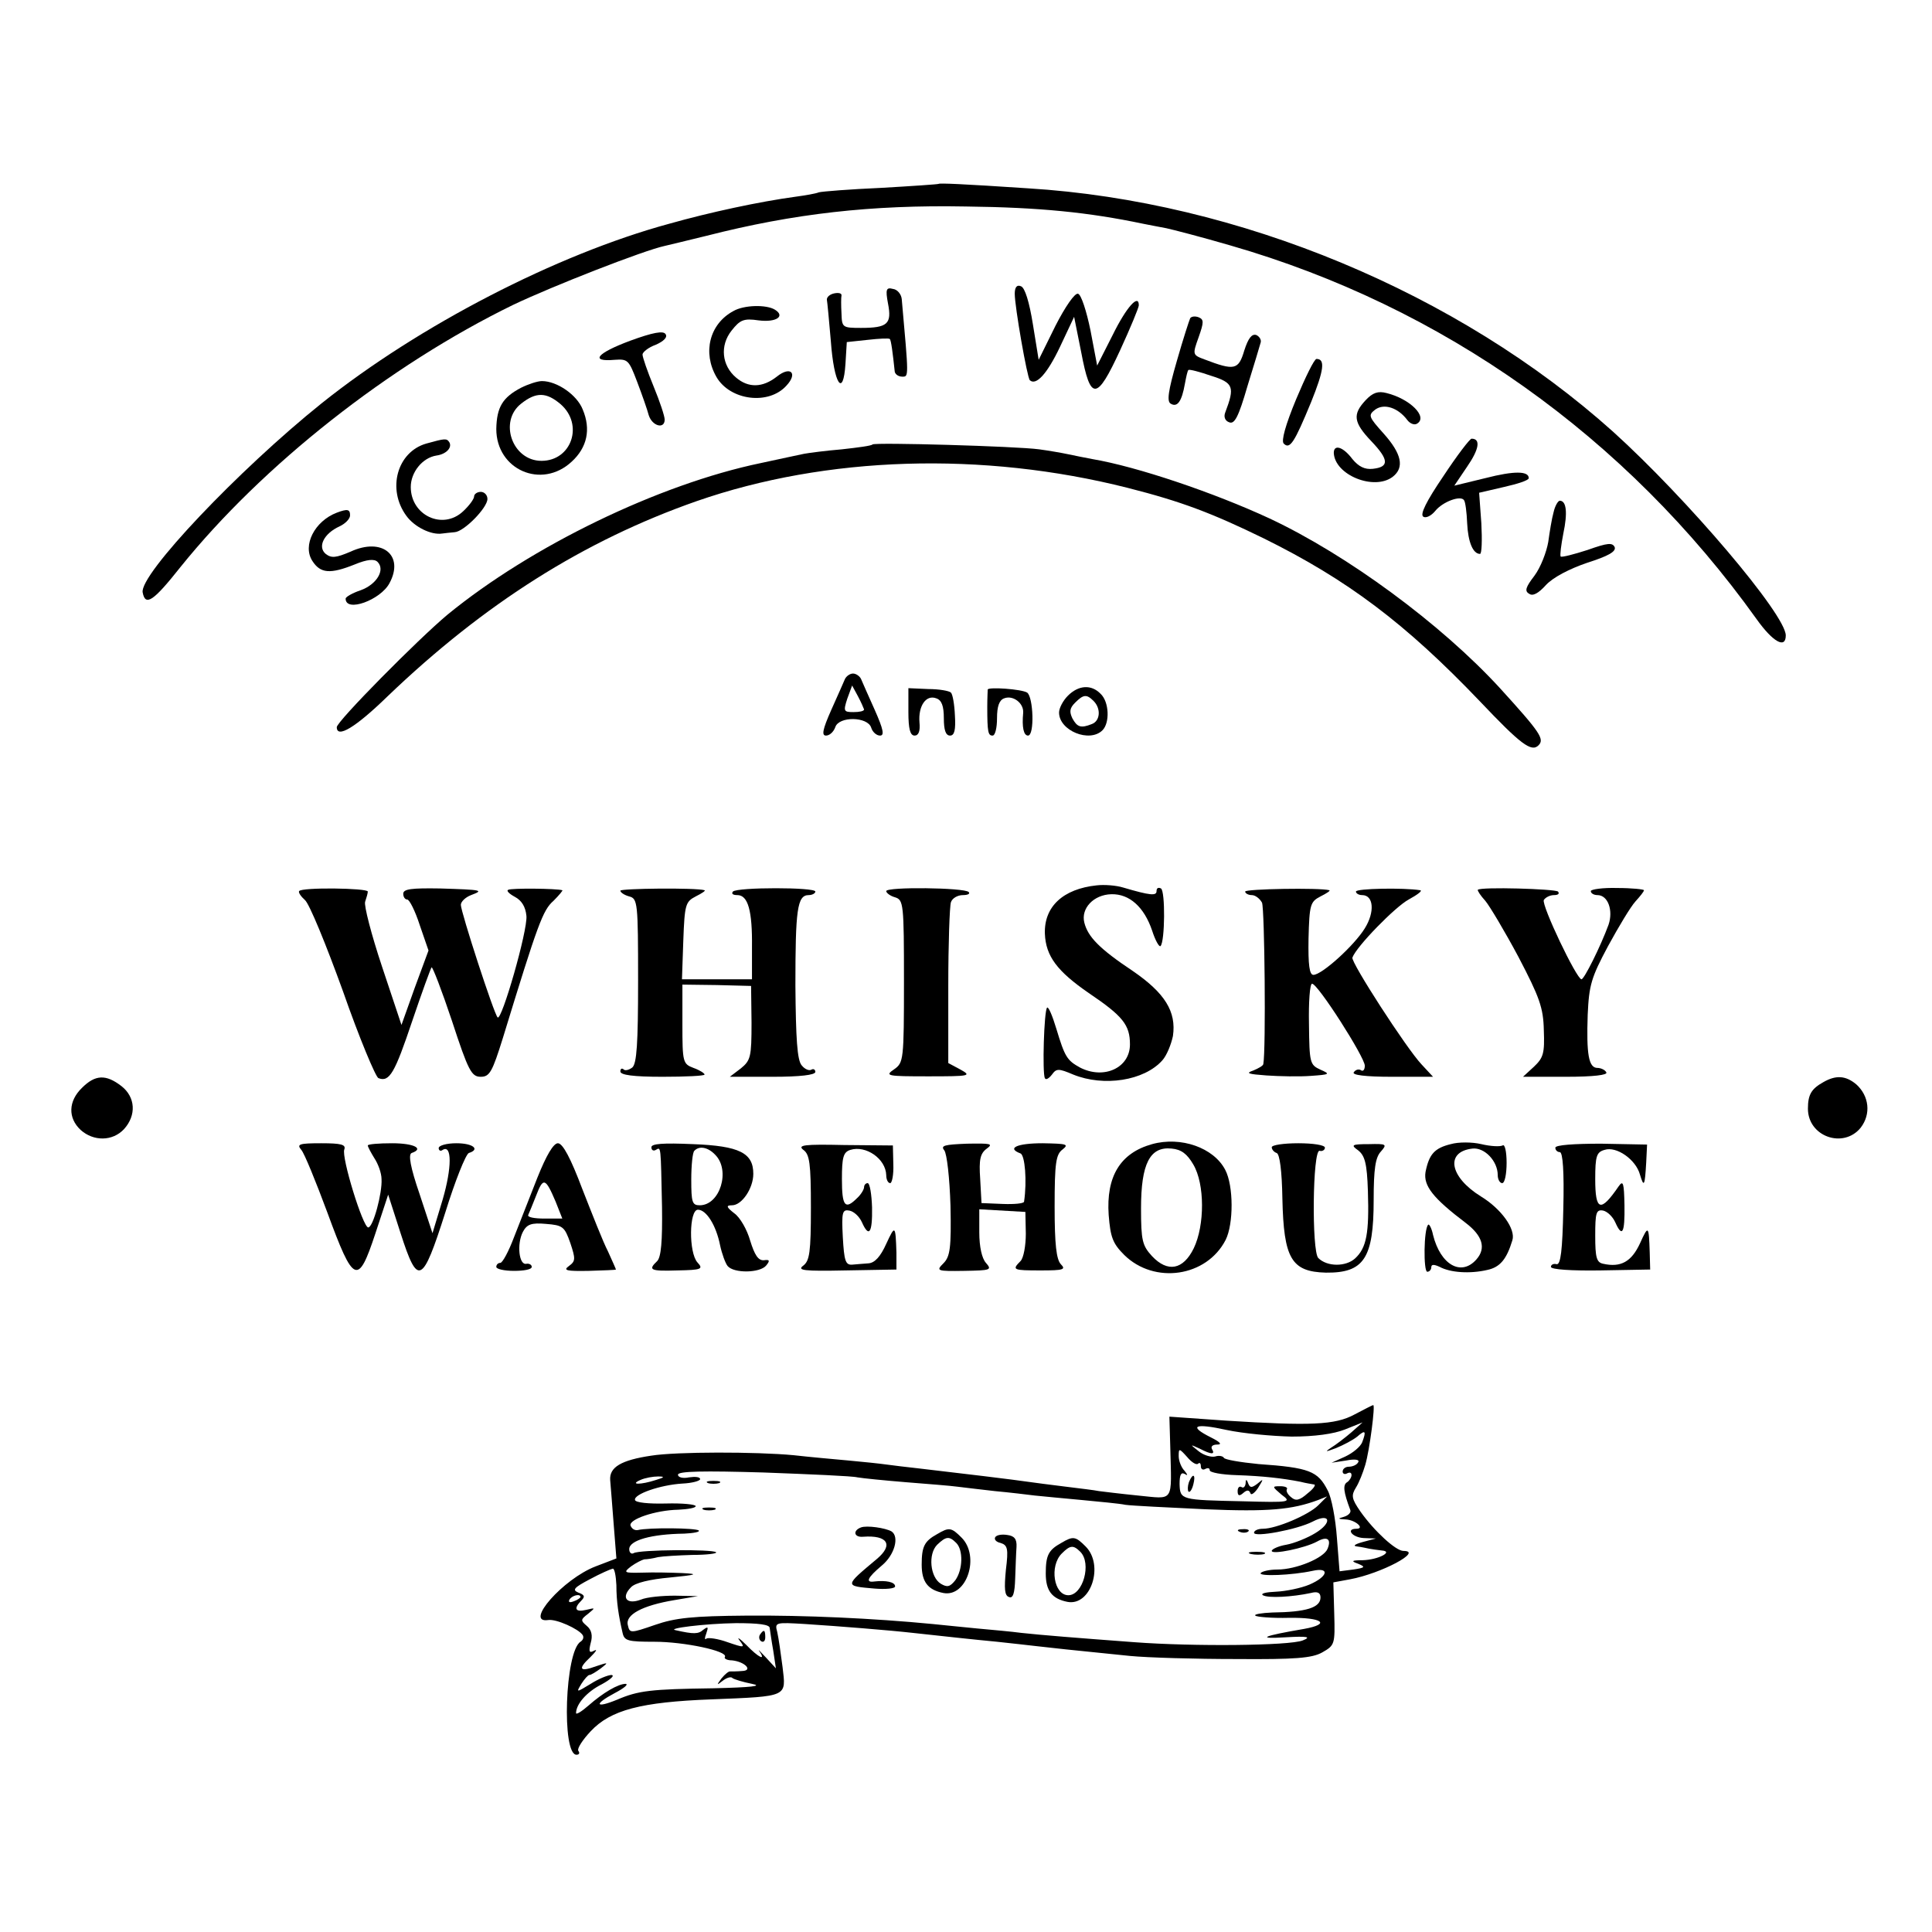
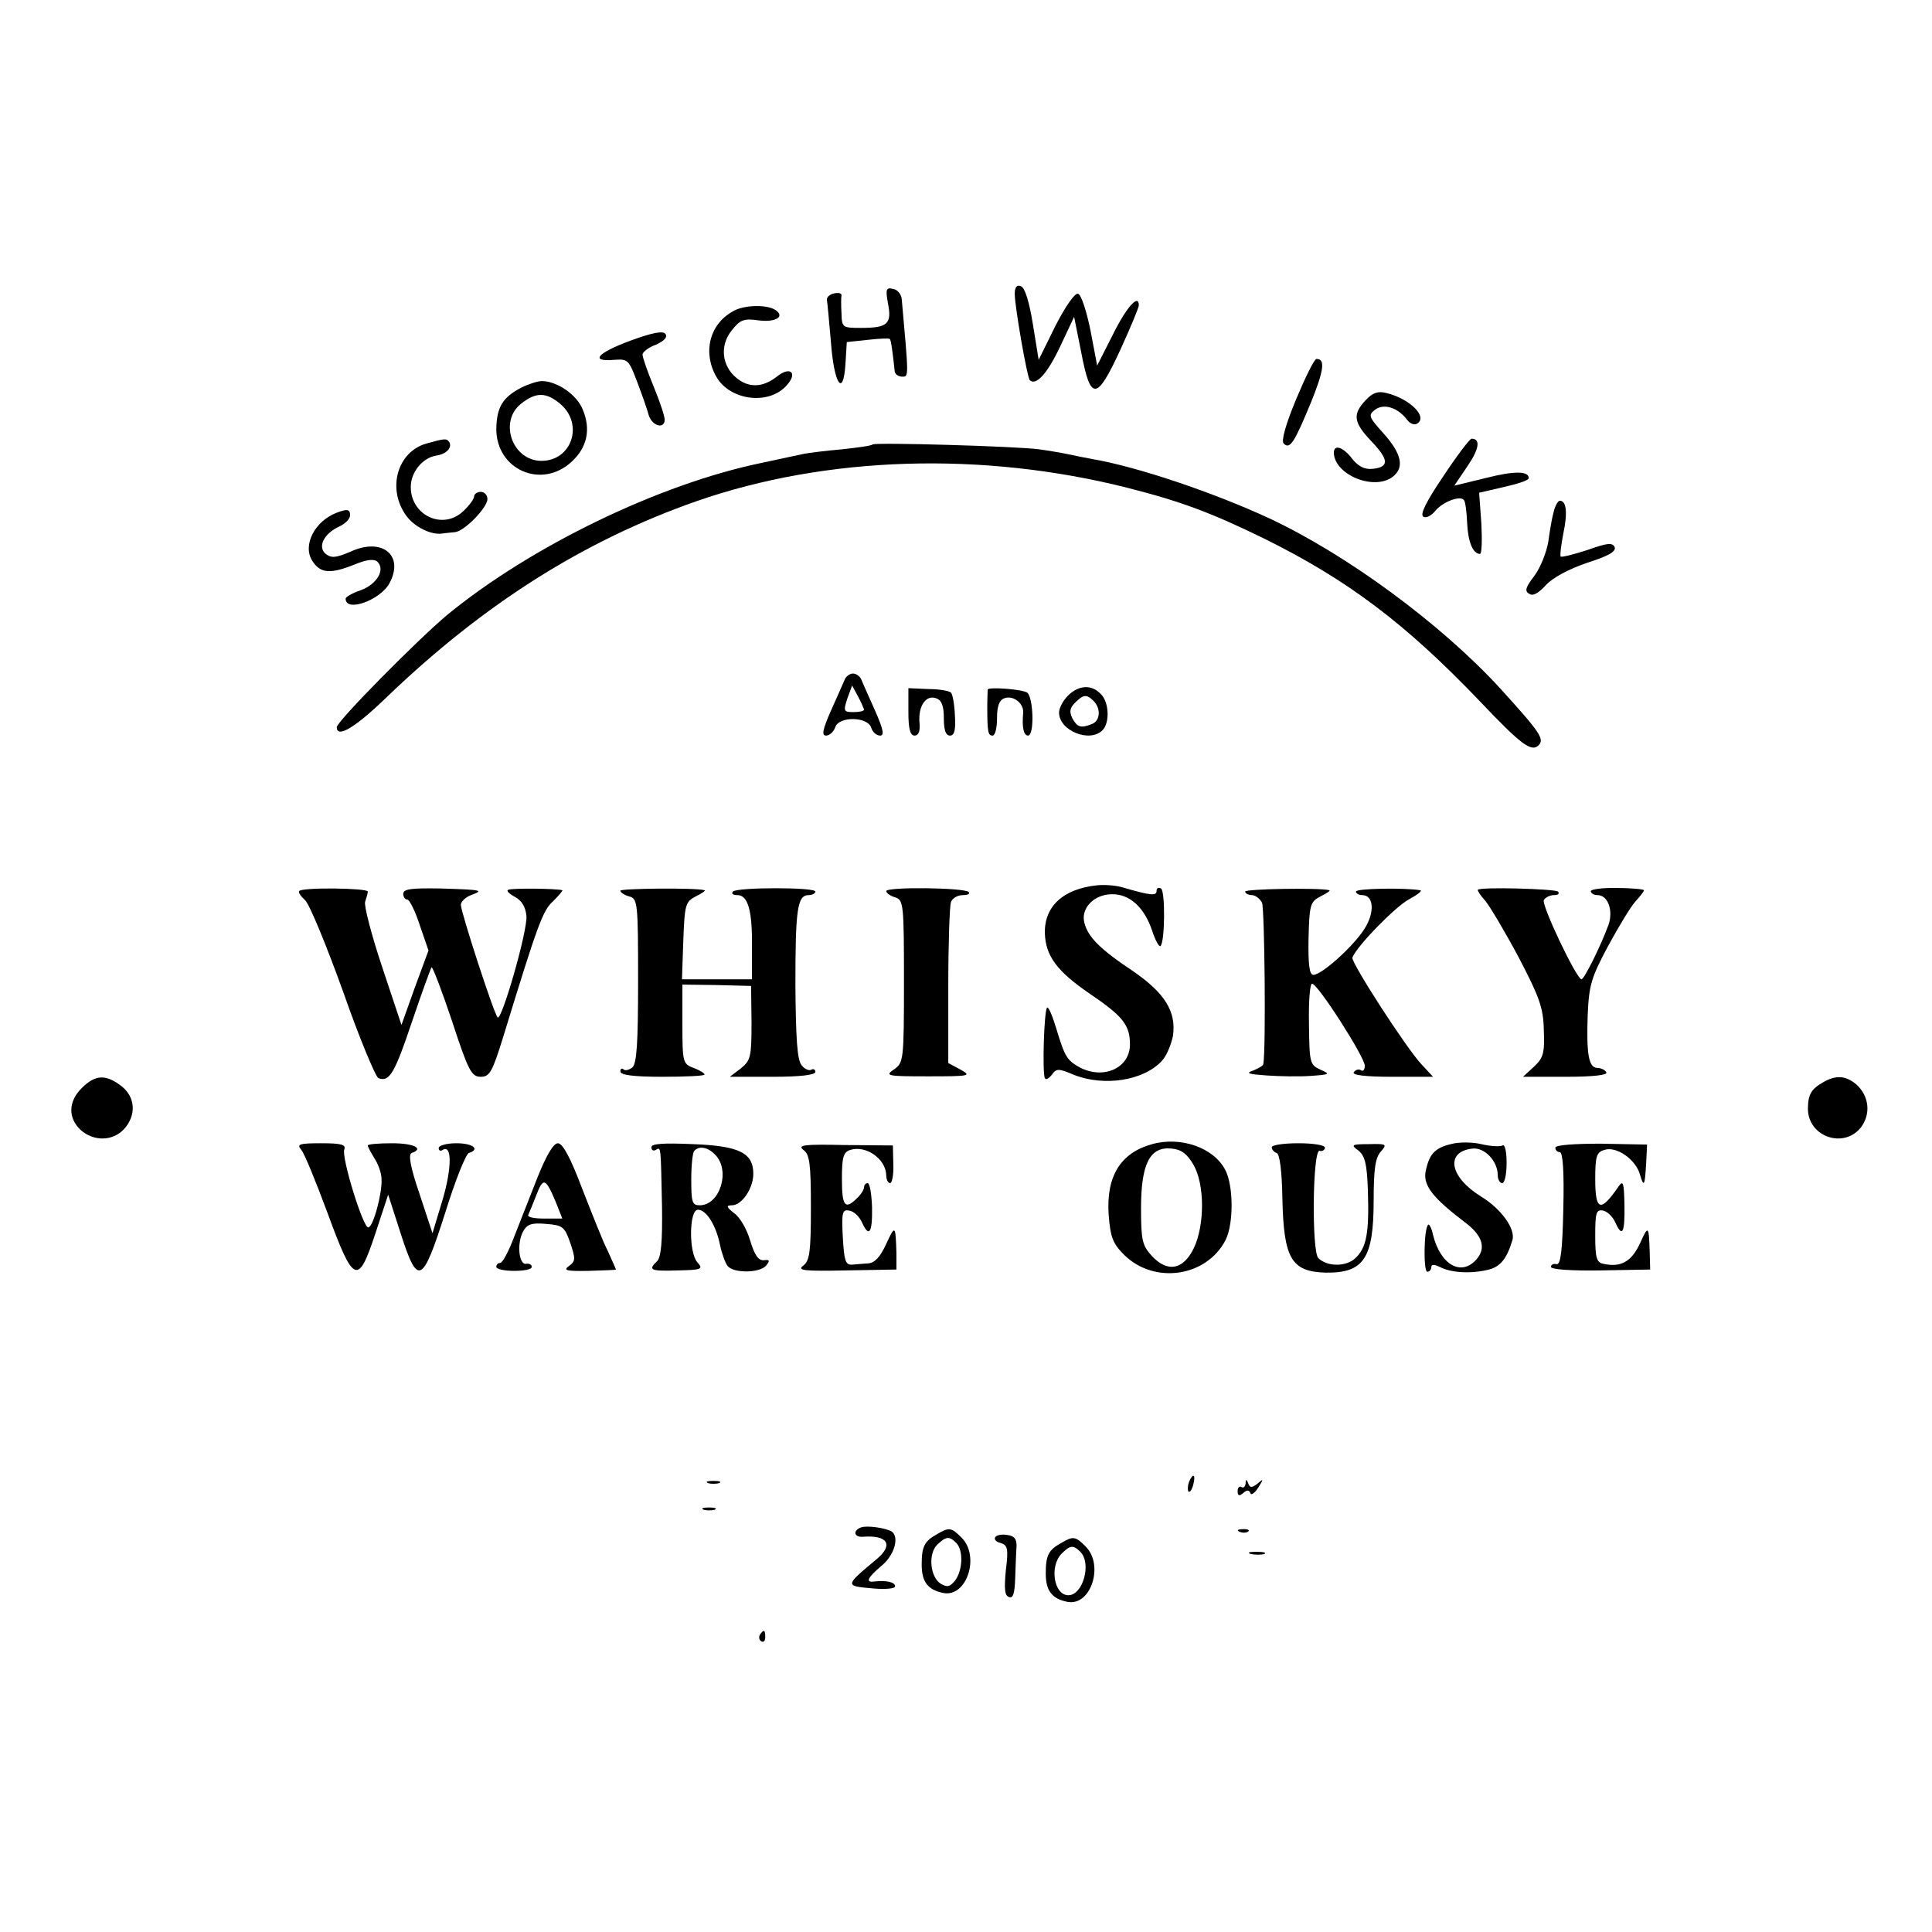
<svg xmlns="http://www.w3.org/2000/svg" version="1.0" width="436pt" height="436pt" viewBox="0 0 436 436" preserveAspectRatio="xMidYMid meet">
  <g transform="translate(0,436) scale(0.1,-0.1)" fill="#000000" stroke="none">
-     <path d="M2118 3945 c-2 -1 -60 -5 -130 -9 -69 -3 -132 -8 -140 -10 -7 -3 -31 -7 -53 -10 -81 -11 -193 -35 -285 -61 -254 -69 -565 -230 -784 -405 -187 -150 -412 -387 -404 -427 6 -32 24 -20 85 57 186 231 472 456 751 592 88 42 295 123 342 133 8 2 51 12 95 23 196 50 371 70 585 66 166 -2 276 -13 400 -39 14 -3 37 -7 52 -10 14 -3 80 -20 145 -39 479 -138 893 -432 1187 -843 37 -52 66 -68 66 -37 0 47 -223 309 -390 460 -349 313 -845 520 -1320 549 -150 10 -200 12 -202 10z" />
    <path d="M2290 3697 c0 -29 28 -189 34 -195 14 -13 39 14 68 75 l32 68 16 -80 c21 -111 35 -110 88 5 23 50 42 96 42 101 0 27 -28 -4 -59 -67 l-35 -69 -15 79 c-9 44 -21 81 -28 83 -7 3 -29 -29 -51 -72 l-38 -77 -13 80 c-8 50 -18 83 -27 86 -9 4 -14 -2 -14 -17z" />
    <path d="M2004 3675 c9 -46 -1 -55 -61 -55 -42 0 -43 1 -44 33 -1 17 -1 36 0 40 1 5 -6 7 -16 5 -10 -2 -17 -8 -17 -14 1 -5 5 -47 9 -94 7 -97 28 -129 33 -51 l3 49 47 5 c26 3 48 4 50 2 3 -2 7 -34 11 -72 0 -7 8 -13 17 -13 15 0 15 -4 -1 175 -1 11 -10 22 -20 23 -15 4 -17 -1 -11 -33z" />
    <path d="M1655 3658 c-54 -29 -70 -94 -38 -149 31 -53 118 -64 158 -19 26 28 9 45 -22 20 -32 -25 -64 -26 -92 -2 -32 27 -37 72 -10 106 19 24 27 28 61 23 39 -5 61 9 37 24 -19 12 -70 11 -94 -3z" />
-     <path d="M2686 3642 c-2 -4 -16 -47 -30 -96 -20 -69 -23 -92 -14 -97 15 -9 25 5 32 45 3 16 6 30 8 31 2 2 25 -4 51 -13 51 -16 54 -25 32 -83 -4 -10 0 -19 9 -22 12 -5 21 12 41 81 15 48 28 92 30 99 2 6 -3 14 -10 17 -10 3 -18 -7 -27 -35 -13 -44 -22 -46 -90 -20 -27 10 -27 11 -13 50 12 34 12 40 0 45 -8 3 -16 2 -19 -2z" />
    <path d="M1422 3591 c-75 -28 -92 -48 -35 -43 30 2 32 0 51 -50 11 -29 23 -63 26 -75 8 -25 36 -32 36 -10 0 8 -11 41 -25 75 -14 34 -25 66 -25 72 0 5 13 16 30 22 18 8 27 17 22 24 -5 8 -28 4 -80 -15z" />
    <path d="M2925 3459 c-24 -58 -34 -94 -28 -100 14 -14 24 2 62 94 29 72 32 97 12 97 -5 0 -25 -41 -46 -91z" />
    <path d="M1176 3485 c-42 -22 -55 -44 -56 -93 0 -92 102 -137 170 -74 35 32 44 73 25 118 -13 33 -58 64 -92 64 -10 0 -31 -7 -47 -15z m89 -37 c53 -46 25 -128 -43 -128 -66 0 -97 89 -46 129 34 27 57 26 89 -1z" />
    <path d="M3082 3457 c-30 -32 -28 -50 13 -93 40 -42 40 -58 3 -62 -18 -2 -32 5 -46 22 -21 28 -42 34 -42 14 2 -50 91 -86 133 -54 27 21 20 52 -20 97 -35 39 -36 42 -19 55 20 14 51 4 72 -24 6 -8 16 -12 22 -8 25 15 -16 56 -69 69 -19 5 -31 1 -47 -16z" />
    <path d="M962 3359 c-66 -19 -89 -103 -45 -163 18 -25 56 -44 81 -40 6 1 19 2 28 3 21 1 74 55 74 75 0 9 -7 16 -15 16 -8 0 -15 -5 -15 -10 0 -6 -11 -21 -25 -34 -46 -43 -118 -9 -118 55 0 33 26 66 58 71 22 3 36 18 29 30 -6 9 -9 9 -52 -3z" />
    <path d="M3257 3285 c-38 -56 -53 -86 -45 -91 6 -4 18 2 27 13 17 21 58 36 65 24 3 -4 6 -27 7 -52 2 -42 13 -69 29 -69 4 0 5 31 3 69 l-5 69 56 13 c31 7 56 15 56 20 0 16 -32 17 -98 0 l-70 -17 29 43 c27 39 31 63 10 63 -4 0 -33 -38 -64 -85z" />
    <path d="M1969 3357 c-2 -3 -33 -7 -69 -11 -36 -3 -74 -8 -85 -10 -11 -2 -55 -12 -98 -21 -231 -48 -519 -188 -707 -342 -66 -55 -250 -241 -250 -254 0 -26 42 -1 114 69 219 210 444 352 698 441 293 102 645 113 973 30 122 -31 190 -57 307 -114 188 -93 319 -191 488 -368 92 -97 116 -115 132 -99 14 14 4 29 -87 129 -133 145 -345 301 -520 383 -125 58 -299 117 -400 134 -16 3 -41 8 -55 11 -14 3 -43 8 -65 11 -52 7 -370 16 -376 11z" />
    <path d="M3506 3204 c-4 -14 -9 -45 -12 -67 -4 -23 -17 -57 -31 -76 -20 -26 -23 -35 -12 -41 8 -6 21 1 38 20 16 17 52 36 93 50 47 15 65 25 62 35 -5 11 -16 10 -61 -6 -31 -10 -58 -17 -61 -15 -2 3 1 26 6 52 10 47 7 74 -8 74 -4 0 -11 -12 -14 -26z" />
    <path d="M760 3203 c-50 -19 -78 -74 -55 -109 18 -28 40 -30 95 -8 29 12 45 13 52 6 18 -18 -2 -51 -38 -64 -18 -6 -34 -15 -34 -19 0 -32 79 -3 99 35 34 63 -17 104 -88 71 -33 -14 -43 -15 -56 -5 -19 16 -4 46 31 62 13 6 24 17 24 25 0 14 -6 15 -30 6z" />
    <path d="M1907 2828 c-3 -7 -17 -39 -31 -70 -20 -45 -22 -58 -12 -58 8 0 17 8 21 19 8 25 73 24 81 -1 3 -10 12 -18 20 -18 10 0 8 13 -12 58 -14 31 -28 63 -31 70 -3 6 -11 12 -18 12 -7 0 -15 -6 -18 -12z m43 -69 c0 -4 -11 -6 -24 -6 -22 0 -23 2 -14 30 l11 30 13 -24 c7 -13 13 -27 14 -30z" />
    <path d="M2050 2753 c0 -38 4 -53 14 -53 9 0 13 10 11 30 -3 37 15 63 38 54 12 -4 17 -17 17 -45 0 -26 4 -39 14 -39 10 0 13 13 11 45 -1 25 -5 48 -9 52 -4 4 -27 8 -51 8 l-45 2 0 -54z" />
    <path d="M2229 2804 c0 -2 -1 -20 -1 -39 0 -58 2 -65 12 -65 6 0 10 18 10 39 0 27 5 41 16 45 20 8 45 -11 43 -33 -3 -32 1 -51 11 -51 15 0 12 87 -2 97 -13 8 -87 13 -89 7z" />
    <path d="M2410 2790 c-11 -11 -20 -28 -20 -38 0 -41 69 -69 98 -40 17 17 15 64 -4 82 -21 22 -50 20 -74 -4z m58 -12 c17 -17 15 -45 -4 -52 -25 -10 -33 -7 -44 13 -7 15 -6 23 6 35 19 19 26 20 42 4z" />
    <path d="M2475 2362 c-76 -8 -119 -48 -117 -109 2 -51 28 -85 99 -134 77 -52 93 -72 93 -116 0 -53 -59 -80 -113 -52 -29 16 -34 24 -53 87 -9 30 -18 51 -21 48 -7 -7 -11 -148 -5 -159 2 -5 9 -1 16 8 10 14 15 14 48 0 69 -28 160 -14 201 32 10 11 20 36 24 55 8 55 -18 97 -91 147 -75 50 -101 77 -109 109 -8 32 21 63 61 64 41 1 74 -29 92 -82 7 -22 16 -38 19 -35 10 10 11 124 1 130 -6 3 -10 1 -10 -6 0 -11 -14 -10 -75 8 -16 5 -43 7 -60 5z" />
    <path d="M675 2349 c-2 -3 4 -12 13 -20 10 -8 48 -101 86 -206 37 -106 74 -194 80 -196 25 -10 37 12 76 128 22 65 42 120 44 122 2 2 23 -52 46 -121 37 -113 44 -126 65 -126 20 0 26 11 50 88 79 258 90 288 114 309 13 13 22 24 20 24 -13 4 -115 5 -122 1 -5 -2 2 -9 15 -16 15 -8 24 -22 26 -43 3 -33 -56 -238 -65 -229 -8 7 -83 238 -83 254 0 7 10 17 23 22 29 11 27 12 -70 15 -64 1 -83 -1 -83 -12 0 -7 4 -13 9 -13 5 0 18 -26 28 -57 l20 -58 -31 -84 -30 -84 -44 132 c-24 72 -41 138 -38 146 3 9 6 19 6 23 0 8 -150 10 -155 1z" />
    <path d="M1400 2350 c0 -4 9 -10 20 -13 19 -5 20 -14 20 -190 0 -142 -3 -187 -13 -196 -8 -6 -17 -8 -20 -4 -4 3 -7 1 -7 -5 0 -8 29 -12 95 -12 52 0 95 2 95 5 0 3 -11 10 -25 15 -24 9 -25 13 -25 99 l0 89 78 -1 77 -2 1 -83 c0 -77 -2 -85 -24 -103 l-25 -19 97 0 c61 0 96 4 96 11 0 5 -4 8 -9 5 -5 -3 -15 1 -22 10 -10 12 -13 60 -14 180 0 171 4 204 30 204 8 0 15 4 15 8 0 10 -176 10 -186 0 -4 -5 0 -8 10 -8 24 0 34 -35 33 -118 l0 -72 -79 0 -79 0 3 87 c3 82 5 88 28 100 14 7 23 13 20 14 -20 6 -190 4 -190 -1z" />
    <path d="M2000 2349 c0 -4 9 -11 20 -14 19 -6 20 -15 20 -189 0 -179 -1 -184 -22 -199 -22 -15 -17 -16 77 -16 94 0 98 1 73 15 l-28 15 0 174 c0 95 3 180 6 189 3 9 15 16 27 16 11 0 17 3 13 7 -10 10 -186 12 -186 2z" />
    <path d="M2810 2348 c0 -4 7 -8 15 -8 8 0 18 -8 23 -17 6 -14 9 -332 3 -364 0 -4 -11 -10 -23 -15 -18 -6 -11 -8 30 -11 29 -2 74 -3 100 -1 43 3 45 4 22 14 -24 11 -25 15 -26 103 -1 50 2 91 7 91 13 0 119 -166 119 -185 0 -9 -4 -14 -9 -10 -5 3 -12 1 -16 -5 -4 -6 26 -10 86 -10 l93 0 -26 28 c-34 36 -160 231 -156 241 9 25 97 115 127 131 20 11 32 20 26 21 -38 6 -145 4 -145 -3 0 -4 6 -8 14 -8 26 0 29 -38 6 -75 -24 -39 -97 -105 -116 -105 -9 0 -12 22 -11 82 2 77 4 83 27 95 14 7 23 13 20 14 -22 6 -190 3 -190 -3z" />
    <path d="M3335 2352 c-1 -2 6 -13 17 -25 10 -12 44 -69 75 -127 47 -90 56 -114 57 -165 2 -52 -1 -62 -22 -82 l-25 -23 97 0 c62 0 95 4 91 10 -3 6 -13 10 -20 10 -20 0 -25 31 -22 120 3 67 8 84 46 155 24 44 51 89 62 101 10 11 19 22 19 25 0 2 -27 5 -60 5 -33 1 -60 -3 -60 -7 0 -5 7 -9 15 -9 24 0 36 -35 25 -67 -18 -49 -55 -123 -61 -123 -11 0 -91 168 -85 179 4 6 14 11 23 11 9 0 13 3 9 8 -7 6 -174 11 -181 4z" />
    <path d="M185 1905 c-31 -30 -32 -68 -3 -95 29 -26 72 -26 98 2 28 31 26 72 -6 97 -35 27 -59 26 -89 -4z" />
    <path d="M4115 1918 c-27 -15 -35 -28 -35 -60 0 -63 80 -91 119 -43 24 31 19 72 -10 98 -24 20 -46 21 -74 5z" />
    <path d="M2600 1778 c-72 -20 -104 -73 -98 -160 4 -50 9 -64 35 -90 68 -67 186 -50 229 34 18 36 18 122 -1 158 -26 50 -100 76 -165 58z m93 -46 c26 -44 26 -137 1 -189 -24 -49 -59 -55 -94 -18 -22 24 -25 35 -25 108 0 101 20 140 69 135 22 -2 35 -12 49 -36z" />
    <path d="M3274 1778 c-37 -9 -49 -23 -57 -63 -5 -31 17 -59 91 -115 38 -29 46 -57 24 -82 -34 -39 -81 -13 -98 55 -3 15 -9 26 -11 23 -10 -9 -11 -106 -2 -106 5 0 9 5 9 10 0 7 6 7 19 1 24 -13 68 -16 107 -7 29 6 44 24 57 67 8 25 -25 71 -71 99 -71 44 -81 101 -19 108 27 3 57 -28 57 -60 0 -10 5 -18 10 -18 6 0 10 21 10 46 0 25 -4 43 -9 39 -6 -3 -27 -2 -48 3 -21 5 -52 5 -69 0z" />
    <path d="M680 1765 c7 -8 33 -72 59 -142 59 -161 69 -165 108 -47 l29 88 28 -87 c39 -121 49 -116 101 47 22 71 46 131 53 134 26 8 10 22 -28 22 -22 0 -40 -5 -40 -11 0 -5 4 -8 9 -4 21 13 21 -40 0 -112 l-23 -76 -29 88 c-21 61 -26 90 -18 93 29 10 5 22 -44 22 -30 0 -55 -2 -55 -5 0 -3 7 -16 15 -29 8 -12 16 -33 16 -47 2 -31 -19 -109 -30 -109 -12 0 -61 159 -54 176 4 11 -7 14 -52 14 -50 0 -56 -2 -45 -15z" />
    <path d="M1213 1703 c-17 -43 -41 -104 -53 -135 -12 -32 -26 -58 -31 -58 -5 0 -9 -4 -9 -9 0 -5 18 -9 40 -9 22 0 40 3 40 9 0 5 -6 8 -12 7 -17 -4 -22 45 -8 72 9 17 19 21 52 18 38 -3 42 -6 55 -43 12 -36 12 -41 -3 -52 -14 -10 -6 -12 45 -11 33 1 61 2 61 3 0 1 -8 19 -18 41 -11 21 -36 85 -58 141 -26 69 -44 103 -55 103 -10 0 -26 -27 -46 -77z m41 -55 l15 -38 -40 0 c-23 0 -39 3 -37 8 2 4 10 24 18 44 16 42 21 40 44 -14z" />
    <path d="M1470 1771 c0 -7 5 -9 10 -6 12 7 11 11 14 -129 1 -77 -2 -113 -11 -122 -21 -20 -16 -23 46 -21 54 1 59 3 45 18 -20 22 -19 119 1 119 19 0 41 -35 50 -80 4 -19 12 -41 17 -47 14 -17 73 -16 87 1 9 11 8 14 -5 12 -13 -1 -21 12 -31 44 -7 25 -23 53 -36 62 -18 14 -19 18 -5 18 22 0 48 38 48 71 0 47 -31 63 -136 67 -68 3 -94 1 -94 -7z m144 -17 c35 -35 11 -114 -35 -114 -17 0 -19 7 -19 58 0 32 3 62 7 65 11 12 31 8 47 -9z" />
    <path d="M1813 1765 c14 -10 17 -30 17 -130 0 -101 -3 -120 -17 -131 -15 -11 0 -13 96 -11 l114 2 0 38 c-2 63 -3 63 -23 20 -13 -29 -26 -43 -40 -44 -11 -1 -28 -2 -37 -3 -15 -1 -18 9 -21 62 -3 57 -1 63 15 60 10 -2 22 -13 28 -26 16 -36 24 -25 23 33 -1 30 -5 55 -10 55 -4 0 -8 -4 -8 -9 0 -5 -7 -17 -16 -25 -27 -27 -34 -18 -34 43 0 49 3 61 19 66 35 11 80 -20 81 -57 0 -10 4 -18 9 -18 4 0 8 19 7 43 l-1 42 -110 1 c-90 2 -106 0 -92 -11z" />
-     <path d="M2131 1764 c6 -8 12 -62 14 -125 2 -96 -1 -115 -16 -130 -17 -17 -15 -18 47 -17 60 1 63 2 49 18 -9 10 -15 36 -15 69 l0 52 52 -3 52 -3 1 -49 c0 -27 -5 -55 -12 -62 -20 -20 -17 -21 46 -21 51 0 57 2 45 14 -10 11 -14 44 -14 130 0 99 3 118 18 129 15 12 9 13 -45 14 -58 0 -82 -11 -50 -23 10 -4 15 -62 8 -109 -1 -4 -22 -6 -48 -5 l-48 2 -3 55 c-3 43 0 57 15 68 15 11 9 12 -45 11 -50 -2 -60 -4 -51 -15z" />
    <path d="M2870 1771 c0 -5 5 -11 11 -13 7 -2 12 -41 13 -103 3 -135 20 -165 98 -167 86 -1 108 32 108 164 0 70 4 96 16 109 15 17 13 18 -27 17 -39 0 -41 -2 -24 -14 15 -12 20 -29 22 -92 3 -95 -3 -128 -29 -152 -21 -19 -63 -19 -83 1 -15 15 -13 245 3 242 6 -2 12 2 12 7 0 6 -27 10 -60 10 -33 0 -60 -4 -60 -9z" />
    <path d="M3510 1770 c0 -6 5 -10 10 -10 7 0 10 -45 8 -127 -2 -96 -6 -127 -15 -126 -7 2 -13 -1 -13 -6 0 -6 47 -9 112 -8 l112 2 -1 38 c-2 62 -3 63 -22 21 -19 -41 -43 -55 -83 -46 -15 3 -18 14 -18 63 0 52 2 60 18 57 9 -2 21 -13 27 -26 16 -36 22 -25 21 38 -1 51 -3 57 -13 43 -41 -60 -53 -56 -53 16 0 52 3 61 21 66 27 9 71 -22 80 -56 9 -30 11 -25 14 27 l2 41 -104 2 c-61 0 -103 -3 -103 -9z" />
-     <path d="M3057 1168 c-44 -24 -100 -26 -290 -14 l-128 9 2 -69 c3 -127 10 -117 -73 -109 -40 4 -80 9 -88 10 -9 2 -43 6 -75 10 -33 4 -71 9 -85 11 -26 4 -158 20 -245 30 -27 3 -61 7 -75 9 -14 2 -52 6 -85 9 -33 3 -89 8 -124 12 -85 8 -265 8 -321 -1 -68 -10 -95 -26 -93 -55 1 -14 5 -59 8 -101 l6 -76 -47 -18 c-73 -28 -162 -129 -107 -121 18 3 69 -20 78 -34 3 -5 1 -11 -5 -15 -35 -22 -43 -255 -9 -255 6 0 8 4 4 9 -3 5 10 25 28 44 45 48 113 66 273 72 174 7 168 5 160 73 -4 31 -9 66 -12 79 -6 22 -4 22 63 18 77 -5 190 -14 243 -20 73 -8 137 -15 190 -20 30 -3 71 -8 90 -10 35 -4 70 -8 210 -22 41 -4 149 -7 240 -7 133 -1 171 2 194 15 28 16 29 18 27 87 l-2 71 38 7 c70 13 166 64 120 64 -17 0 -66 45 -97 89 -20 29 -21 36 -10 54 7 11 16 34 21 51 10 34 23 136 18 135 -2 0 -21 -10 -42 -21z m-142 -50 c52 0 95 6 120 16 l40 16 -26 -23 c-14 -12 -35 -28 -45 -34 -15 -10 -13 -10 11 -1 17 7 38 18 48 26 18 16 21 13 11 -13 -4 -10 -21 -24 -38 -32 l-31 -14 33 5 c20 4 31 2 27 -4 -3 -6 -13 -10 -21 -10 -8 0 -14 -5 -14 -11 0 -5 5 -7 10 -4 6 3 10 2 10 -4 0 -5 -5 -13 -10 -16 -10 -6 -8 -22 7 -62 3 -6 -4 -13 -14 -16 -15 -4 -14 -5 4 -6 22 -1 44 -21 24 -21 -25 0 -9 -20 17 -21 l27 -1 -30 -8 c-18 -5 -23 -9 -12 -10 9 -1 22 -4 27 -5 6 -1 18 -3 28 -4 28 -2 -7 -21 -43 -22 -25 0 -27 -2 -10 -8 17 -7 16 -9 -11 -13 l-31 -4 -6 76 c-3 42 -12 91 -21 107 -22 43 -41 51 -156 59 -41 4 -76 10 -78 14 -2 4 -11 6 -20 3 -9 -2 -26 3 -37 12 -20 16 -20 16 2 6 27 -14 36 -14 28 -1 -3 6 2 10 12 10 12 0 6 6 -14 16 -52 26 -38 33 35 17 37 -8 103 -14 147 -15z m-211 -61 c3 3 6 1 6 -6 0 -7 5 -9 10 -6 6 3 10 2 10 -3 0 -5 27 -10 61 -11 59 -2 103 -7 144 -15 11 -3 25 -5 30 -6 6 0 -1 -10 -14 -20 -18 -16 -27 -18 -37 -9 -8 6 -12 14 -10 18 3 4 -4 7 -15 7 -19 0 -18 -1 3 -19 23 -17 21 -18 -87 -15 -140 3 -142 3 -143 39 0 20 3 27 11 23 8 -5 8 -3 0 7 -7 7 -13 22 -13 33 0 18 1 18 19 -2 10 -12 21 -19 25 -15z m-769 -31 c11 -2 61 -7 110 -11 50 -4 101 -8 115 -10 14 -2 52 -6 85 -10 33 -3 74 -8 90 -10 17 -2 64 -6 105 -10 41 -4 86 -8 100 -11 14 -2 95 -6 180 -10 143 -6 196 -1 255 21 l20 8 -20 -20 c-22 -22 -95 -53 -125 -53 -11 0 -20 -4 -20 -9 0 -11 97 7 132 25 40 21 46 -2 6 -26 -18 -11 -48 -23 -65 -26 -18 -3 -33 -10 -33 -14 0 -9 74 6 102 21 23 13 33 6 24 -16 -8 -21 -71 -47 -113 -47 -18 0 -35 -4 -38 -8 -5 -8 71 -5 117 5 40 9 35 -13 -7 -31 -19 -8 -53 -15 -75 -16 -23 -1 -36 -4 -30 -8 12 -7 66 -4 108 5 15 4 22 1 22 -10 0 -23 -32 -33 -109 -34 -24 -1 -42 -4 -38 -7 3 -3 37 -6 76 -5 76 1 95 -14 34 -25 -94 -16 -109 -23 -43 -19 51 3 60 1 40 -7 -30 -12 -247 -14 -380 -4 -134 10 -209 16 -255 21 -22 3 -67 7 -100 10 -33 3 -78 8 -100 10 -134 13 -289 20 -420 19 -122 -1 -161 -5 -207 -21 -55 -19 -57 -19 -61 -1 -7 24 33 45 105 57 l53 9 -52 1 c-28 0 -63 -3 -77 -9 -32 -12 -45 5 -22 28 9 10 43 18 88 22 61 6 66 8 28 10 -25 1 -65 2 -90 1 -42 -1 -44 0 -26 14 11 8 25 15 30 16 6 0 20 2 31 5 11 2 46 4 78 5 32 0 56 3 53 6 -7 7 -173 6 -186 -2 -5 -3 -10 1 -10 9 0 20 50 34 124 35 22 1 36 4 33 7 -6 6 -113 7 -138 1 -7 -1 -13 3 -16 10 -5 14 56 35 108 36 21 1 39 4 39 8 0 4 -30 7 -67 6 -39 -1 -69 2 -70 8 -3 13 57 34 107 37 22 1 40 6 40 10 0 5 -11 6 -25 4 -14 -3 -25 0 -25 6 0 8 58 9 193 5 105 -4 201 -8 212 -11z m-455 -6 c-34 -11 -60 -11 -35 0 11 5 29 8 40 8 16 0 15 -2 -5 -8z m-89 -237 c0 -38 5 -69 14 -108 4 -18 12 -20 72 -20 67 0 166 -21 159 -34 -3 -4 5 -8 16 -8 29 -3 48 -23 23 -24 -11 -1 -23 -1 -27 -1 -3 1 -12 -6 -20 -16 -11 -15 -11 -16 3 -5 9 7 19 10 22 6 4 -3 24 -9 44 -13 26 -5 -2 -8 -87 -10 -142 -2 -169 -5 -218 -26 -49 -20 -52 -10 -5 15 21 11 32 20 25 21 -17 0 -51 -20 -84 -49 -16 -14 -28 -21 -28 -17 0 20 24 48 58 65 20 11 30 20 22 21 -8 0 -30 -9 -47 -20 -33 -20 -33 -20 -21 0 7 11 15 20 18 20 4 0 15 7 26 15 18 14 17 14 -10 5 -38 -14 -43 -7 -14 20 13 13 17 19 9 15 -11 -6 -13 -3 -8 17 5 17 2 30 -9 39 -14 12 -14 14 3 27 17 14 17 14 -4 9 -25 -6 -29 3 -11 21 9 9 7 13 -7 18 -14 6 -10 11 26 30 24 13 47 23 52 24 4 0 7 -17 8 -37z m-81 -27 c0 -2 -7 -7 -16 -10 -8 -3 -12 -2 -9 4 6 10 25 14 25 6z m427 -70 c1 -6 4 -29 8 -51 l6 -40 -23 25 c-13 14 -19 20 -14 13 15 -22 -2 -14 -30 15 -15 15 -22 19 -15 10 13 -17 11 -17 -27 -4 -22 8 -44 11 -48 8 -4 -4 -4 2 0 12 5 15 4 16 -7 8 -11 -10 -22 -10 -62 -1 -23 4 66 15 136 16 50 0 76 -3 76 -11z" />
    <path d="M2683 1015 c-3 -9 -3 -18 -1 -21 3 -3 8 4 11 16 6 23 -1 27 -10 5z" />
    <path d="M2811 1012 c-1 -7 -5 -11 -9 -8 -5 3 -9 -1 -9 -9 0 -11 4 -12 13 -4 8 7 13 7 16 -1 1 -5 9 0 17 12 13 21 13 22 -1 10 -13 -10 -17 -10 -21 0 -4 11 -6 10 -6 0z" />
    <path d="M1598 1013 c6 -2 18 -2 25 0 6 3 1 5 -13 5 -14 0 -19 -2 -12 -5z" />
    <path d="M1588 953 c6 -2 18 -2 25 0 6 3 1 5 -13 5 -14 0 -19 -2 -12 -5z" />
    <path d="M1943 913 c-19 -7 -16 -23 5 -21 55 4 69 -18 31 -50 -74 -62 -74 -61 -5 -67 25 -2 46 0 46 5 0 10 -21 14 -47 11 -21 -3 -15 9 17 36 29 24 40 65 22 77 -14 8 -56 14 -69 9z" />
    <path d="M2115 898 c-29 -16 -35 -28 -35 -69 0 -39 14 -57 49 -64 53 -10 83 83 41 125 -23 23 -28 24 -55 8z m43 -20 c16 -16 15 -60 -2 -84 -12 -15 -18 -17 -33 -8 -24 15 -29 67 -8 88 20 19 27 20 43 4z" />
    <path d="M2798 903 c7 -3 16 -2 19 1 4 3 -2 6 -13 5 -11 0 -14 -3 -6 -6z" />
    <path d="M2246 891 c-3 -5 2 -11 12 -13 16 -5 18 -13 12 -61 -4 -42 -3 -58 7 -61 9 -4 13 8 14 42 1 26 2 58 3 71 1 18 -5 25 -21 27 -12 2 -24 0 -27 -5z" />
    <path d="M2395 878 c-29 -16 -35 -28 -35 -69 0 -39 14 -57 49 -64 53 -10 83 83 41 125 -23 23 -28 24 -55 8z m43 -20 c26 -26 6 -98 -27 -98 -33 0 -43 66 -15 94 19 19 26 20 42 4z" />
    <path d="M2823 853 c9 -2 23 -2 30 0 6 3 -1 5 -18 5 -16 0 -22 -2 -12 -5z" />
    <path d="M1715 671 c-3 -5 -2 -12 3 -15 5 -3 9 1 9 9 0 17 -3 19 -12 6z" />
  </g>
</svg>